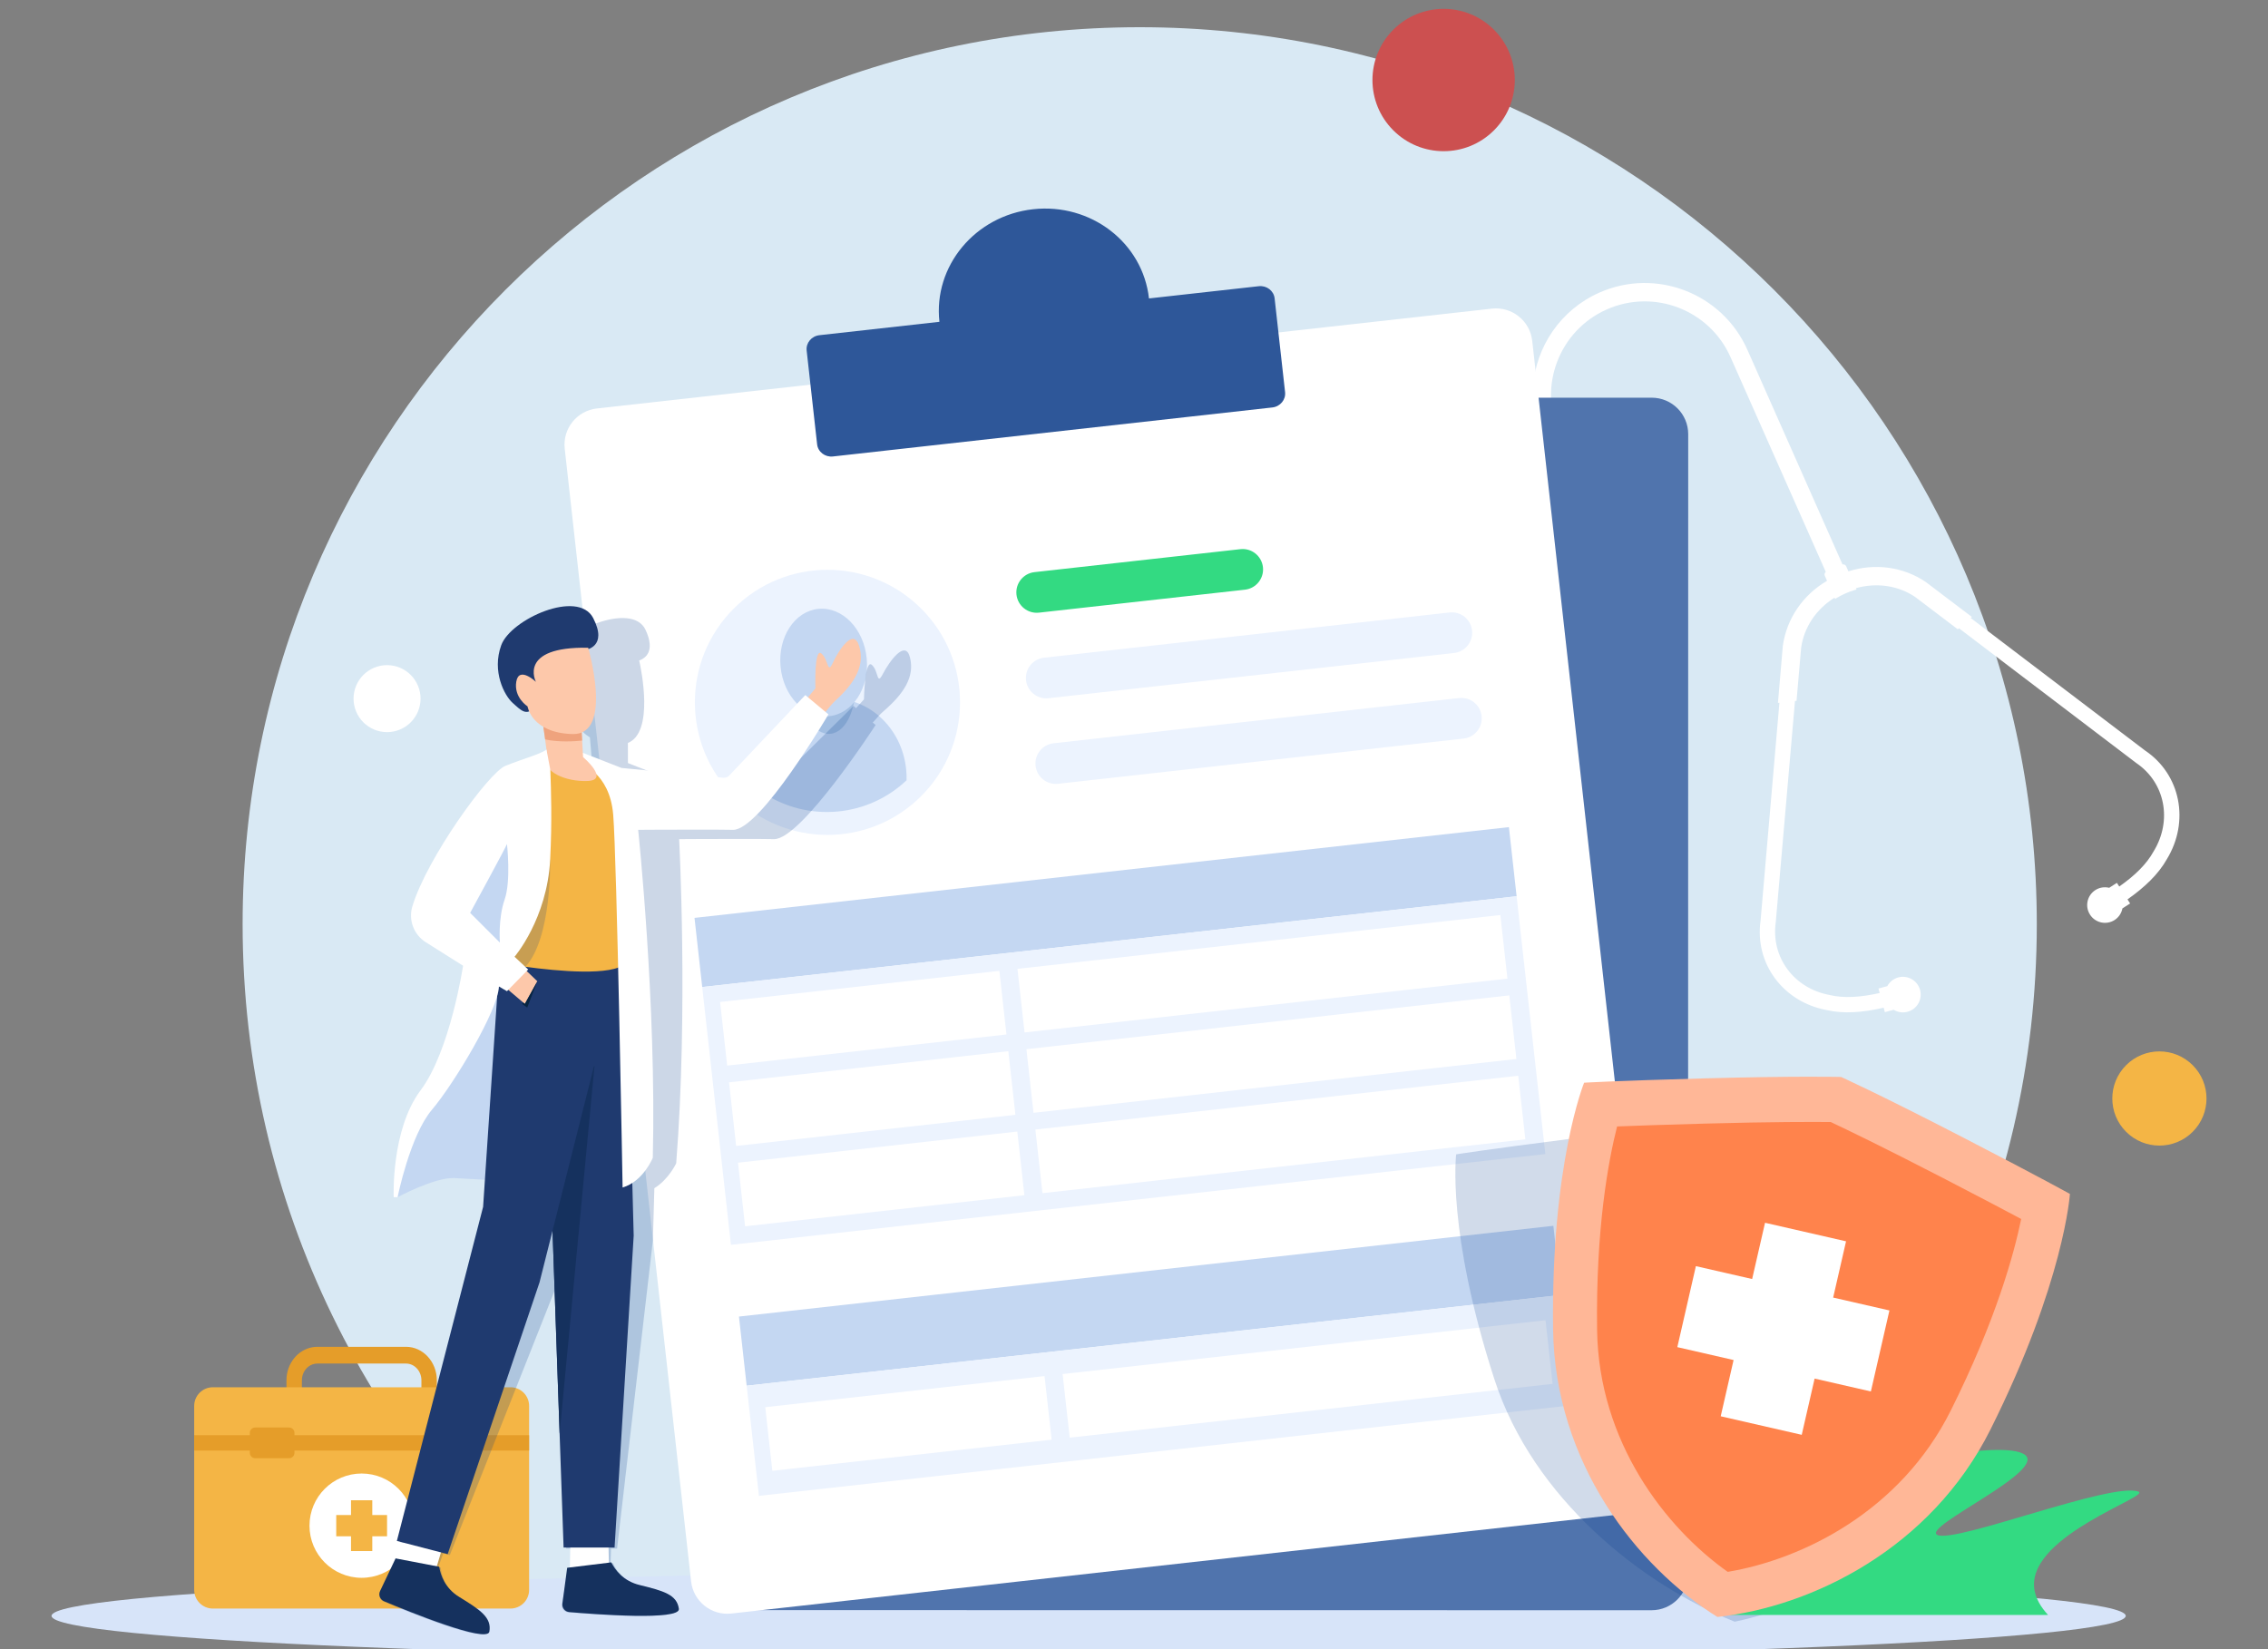
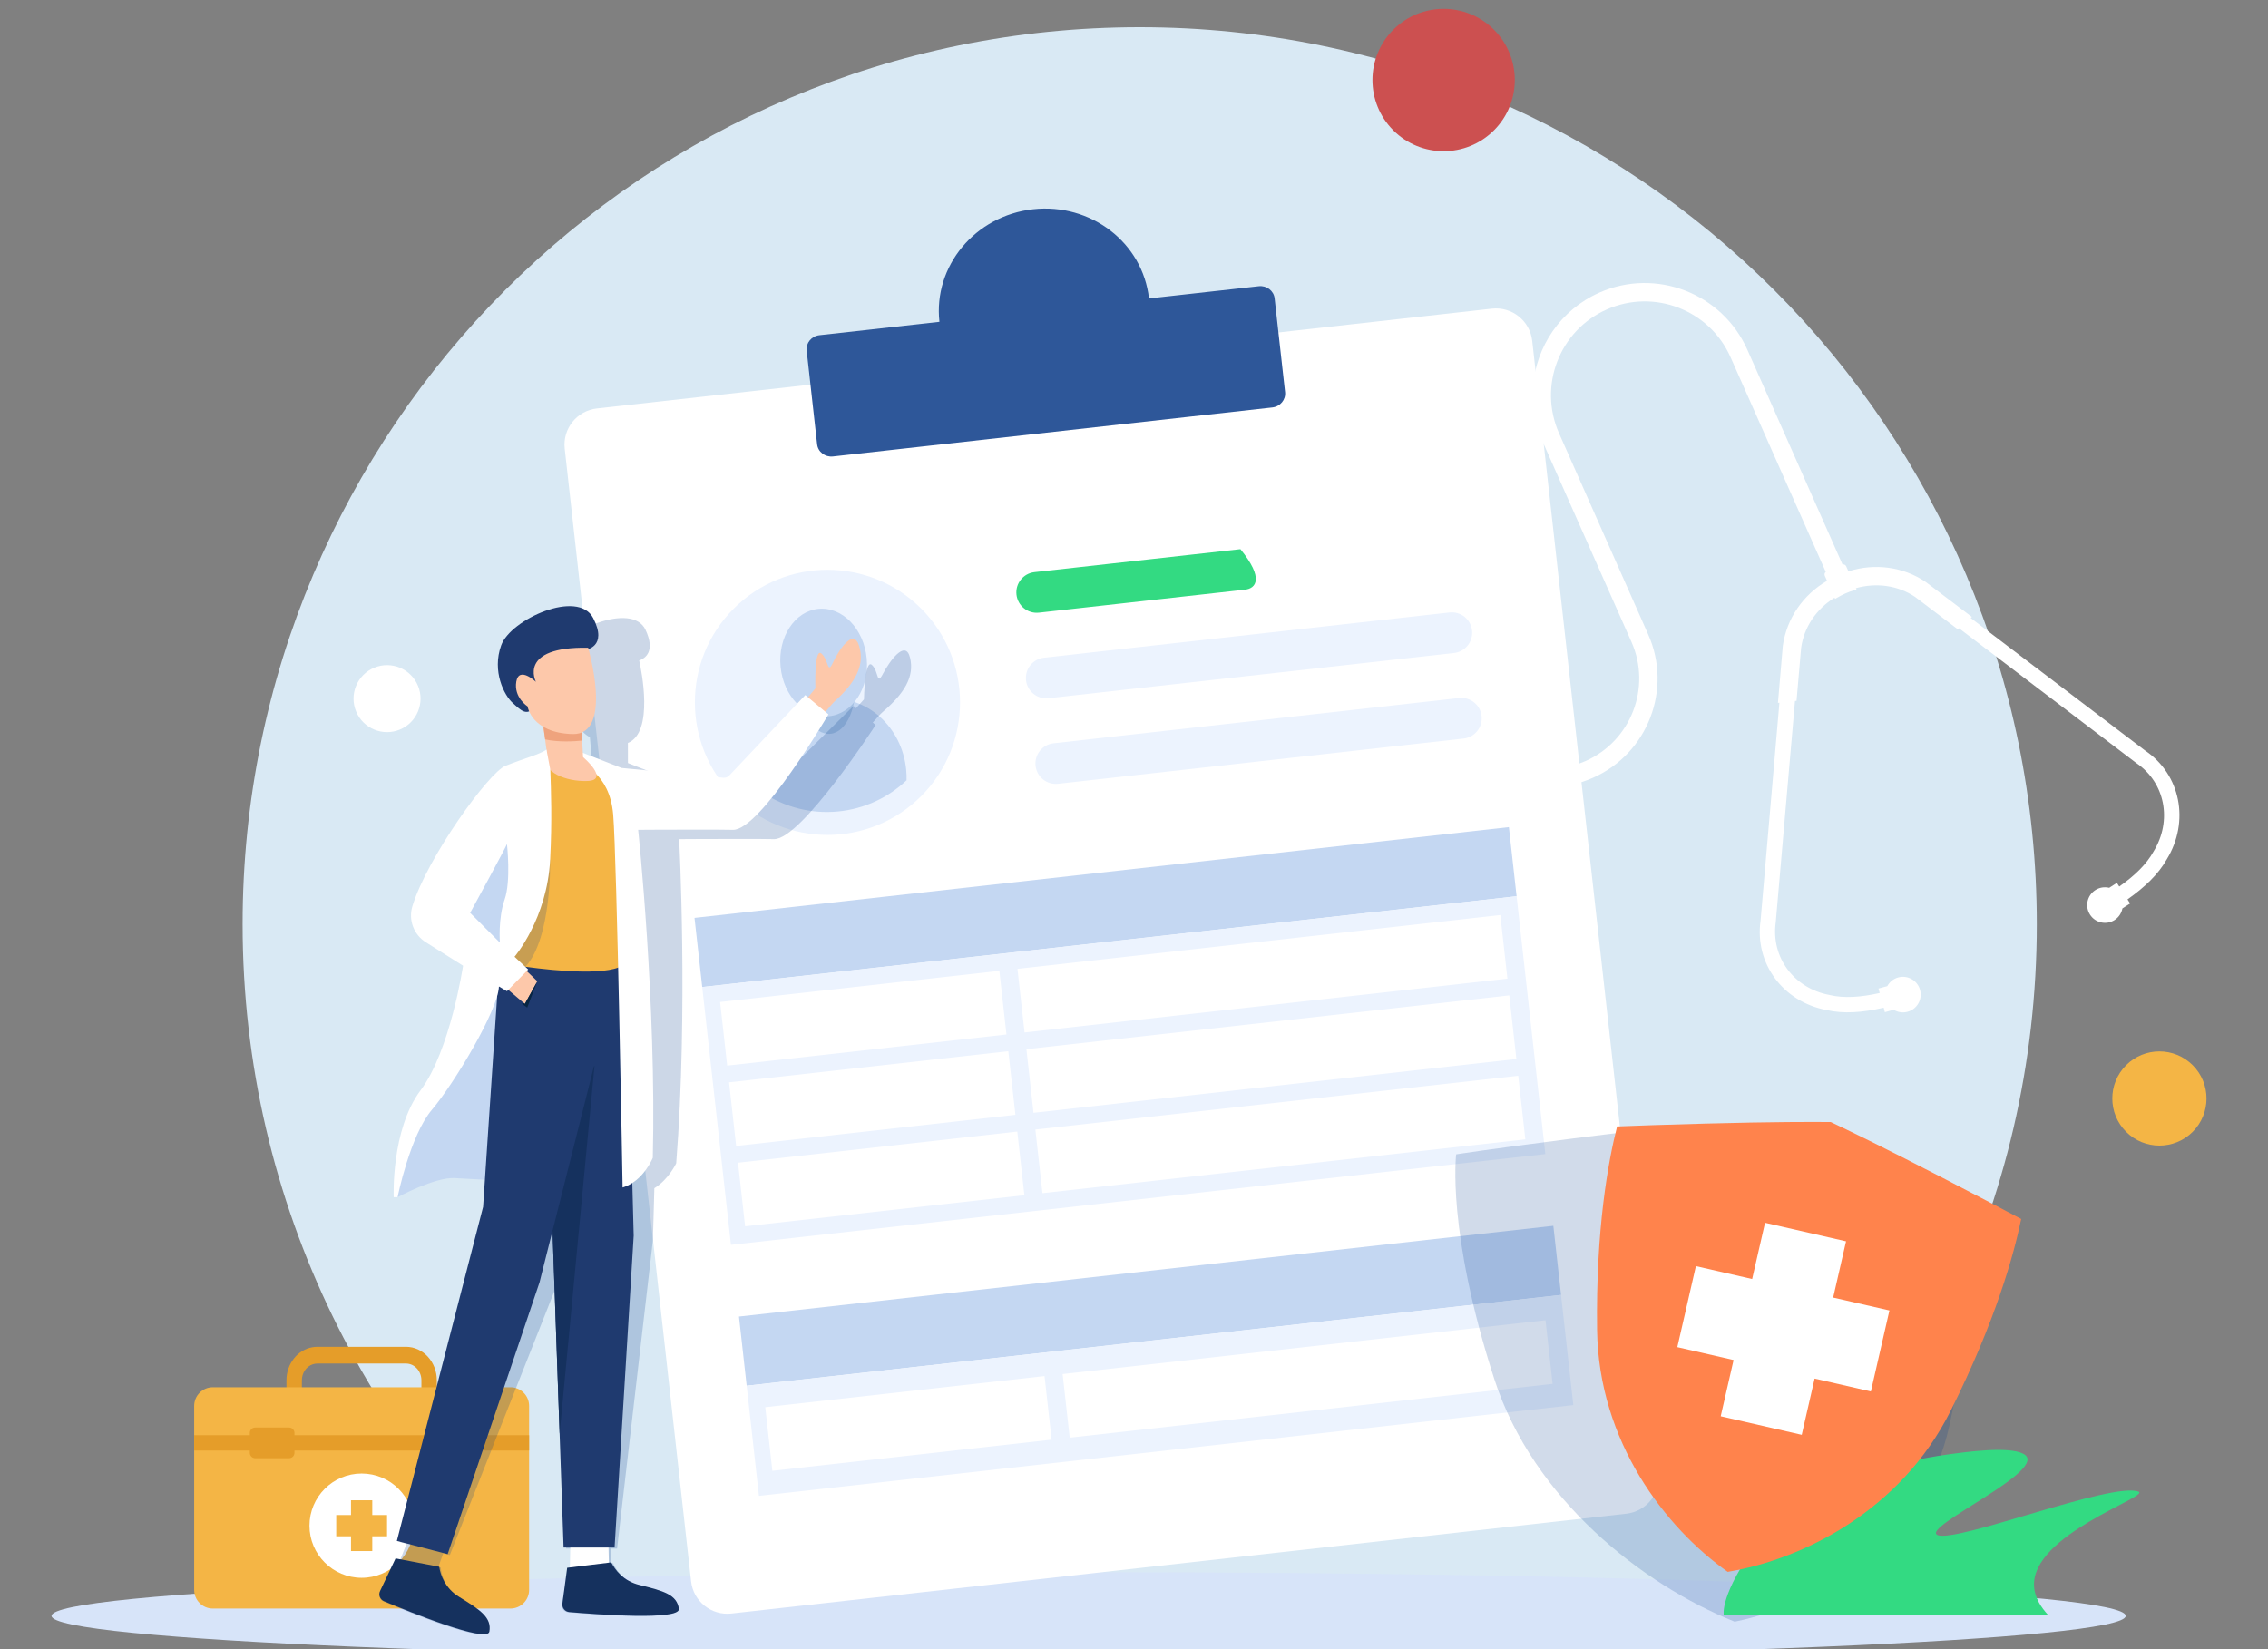
<svg xmlns="http://www.w3.org/2000/svg" width="220" height="160" viewBox="0 0 220 160" fill="none">
  <rect x="0" y="0" width="220" height="160" fill="#808080" stroke="none" />
  <g clip-path="url(#clip0_2803_905)">
    <path d="M110.554 2.64C62.494 2.64 23.534 41.6 23.534 89.659C23.534 116.883 36.037 141.187 55.613 157.143H165.494C185.07 141.187 197.573 116.883 197.573 89.659C197.573 41.6 158.613 2.64 110.554 2.64Z" fill="#D9E9F4" />
    <path d="M208.095 72.829L191.157 59.954L191.275 59.854L186.798 56.461C184.625 54.989 181.889 54.615 179.301 55.427C179.301 55.427 179.299 55.427 179.299 55.428L179.083 54.94C179.023 54.805 178.872 54.727 178.726 54.758L169.5 33.939C167.067 28.443 160.621 25.96 155.146 28.387C151.357 30.065 148.995 33.65 148.704 37.518C148.564 39.258 148.846 41.055 149.6 42.761L158.259 62.288C160.214 66.698 158.214 71.879 153.803 73.835C150.694 75.209 147.203 74.624 144.731 72.615C144.734 72.609 144.728 72.605 144.721 72.601C143.682 71.766 142.831 70.678 142.256 69.38L135.331 53.75L135.565 53.646L134.961 52.285C136.299 51.163 136.794 49.253 136.051 47.578C135.152 45.548 132.777 44.633 130.748 45.532C128.718 46.432 127.803 48.806 128.702 50.836C129.434 52.486 131.14 53.399 132.844 53.2L133.456 54.581L133.696 54.474L140.63 70.1C142.984 75.411 149.22 77.818 154.524 75.46C159.835 73.106 162.242 66.871 159.884 61.567L151.23 42.034C149.195 37.438 151.268 32.053 155.863 30.019C160.448 27.988 165.833 30.06 167.867 34.655L177.101 55.48L177.102 55.483C176.991 55.572 176.951 55.729 177.009 55.859L177.226 56.35C174.896 57.711 173.313 60.004 172.937 62.651L172.465 68.193L172.606 68.177L170.777 89.328C170.195 93.46 172.94 97.19 177.166 97.991C178.817 98.377 180.674 98.237 182.719 97.767L182.835 98.199L183.691 97.967C184.081 98.204 184.561 98.29 185.036 98.161C185.956 97.912 186.5 96.965 186.251 96.045C186.002 95.125 185.055 94.58 184.135 94.829C183.66 94.957 183.288 95.274 183.071 95.674L182.215 95.906L182.333 96.34C180.509 96.753 178.878 96.866 177.486 96.537L177.456 96.528C174.021 95.888 171.777 92.879 172.25 89.491L174.117 68.011L174.268 67.992L174.713 62.855C174.993 60.853 176.173 59.1 177.952 57.986L178.006 58.106C178.056 58.073 178.111 58.049 178.161 58.015C178.435 57.85 178.716 57.704 179.007 57.575C179.296 57.447 179.595 57.337 179.9 57.244C179.959 57.229 180.022 57.202 180.085 57.196L180.026 57.063C182.042 56.503 184.128 56.805 185.766 57.911L189.911 61.055L190.022 60.952L207.229 74.032C210.02 75.925 210.744 79.609 208.897 82.611C208.218 83.847 207.068 84.96 205.571 86.009L205.342 85.654L204.596 86.133C204.153 86.025 203.669 86.088 203.255 86.353C202.453 86.868 202.219 87.936 202.735 88.738C203.249 89.541 204.317 89.774 205.12 89.259C205.534 88.993 205.792 88.579 205.879 88.132L206.625 87.654L206.371 87.256C208.053 86.074 209.374 84.803 210.182 83.368C212.429 79.692 211.517 75.14 208.097 72.828L208.095 72.829Z" fill="white" />
    <path d="M105.601 161.01C161.161 161.01 206.201 159.112 206.201 156.771C206.201 154.43 161.161 152.532 105.601 152.532C50.04 152.532 5 154.43 5 156.771C5 159.112 50.04 161.01 105.601 161.01Z" fill="#D7E4F9" />
-     <path d="M163.759 42.123L163.745 152.686C163.745 154.638 162.159 156.224 160.202 156.223L72.85 156.212C70.893 156.212 69.312 154.626 69.312 152.674L69.327 42.111C69.327 40.154 70.908 38.573 72.865 38.574L160.217 38.584C162.174 38.584 163.76 40.166 163.759 42.123Z" fill="#5074AD" />
    <path d="M39.384 130.667H30.778C30.623 130.667 30.471 130.679 30.321 130.705C28.89 130.943 27.788 132.292 27.788 133.915V137.165C27.788 137.639 27.883 138.089 28.052 138.496C28.161 138.765 28.307 139.016 28.48 139.241C28.507 139.278 28.535 139.312 28.565 139.348C29.015 139.887 29.63 140.26 30.321 140.376C30.471 140.401 30.623 140.414 30.778 140.414H39.384C40.258 140.414 41.049 140.002 41.596 139.349C41.626 139.313 41.654 139.277 41.682 139.24C41.854 139.016 41.999 138.765 42.109 138.495C42.278 138.089 42.373 137.639 42.373 137.165V133.915C42.373 132.123 41.031 130.666 39.384 130.666L39.384 130.667ZM40.878 137.165C40.878 138.061 40.208 138.789 39.384 138.789H30.778C30.619 138.789 30.465 138.762 30.321 138.711C29.719 138.501 29.283 137.887 29.283 137.165V133.915C29.283 133.193 29.719 132.578 30.321 132.368C30.465 132.317 30.619 132.29 30.778 132.29H39.384C40.208 132.29 40.878 133.019 40.878 133.915V137.165V137.165Z" fill="#E59D29" />
    <path d="M51.325 136.4V154.25C51.325 155.25 50.515 156.06 49.516 156.06H20.646C19.647 156.06 18.837 155.25 18.837 154.25V136.4C18.837 135.4 19.647 134.59 20.646 134.59H49.517C50.515 134.59 51.325 135.4 51.325 136.4H51.325Z" fill="#F4B545" />
    <path d="M51.324 139.24H18.836V140.73H51.324V139.24Z" fill="#E59D29" />
    <path d="M28.04 138.496H24.757C24.467 138.496 24.232 138.731 24.232 139.02V140.95C24.232 141.24 24.467 141.474 24.757 141.474H28.04C28.33 141.474 28.564 141.24 28.564 140.95V139.02C28.564 138.731 28.33 138.496 28.04 138.496Z" fill="#E59D29" />
-     <path d="M45.403 138.496H42.12C41.831 138.496 41.596 138.731 41.596 139.02V140.95C41.596 141.24 41.831 141.474 42.12 141.474H45.403C45.693 141.474 45.928 141.24 45.928 140.95V139.02C45.928 138.731 45.693 138.496 45.403 138.496Z" fill="#E59D29" />
    <path d="M35.081 153.077C37.875 153.077 40.14 150.812 40.14 148.018C40.14 145.224 37.875 142.959 35.081 142.959C32.286 142.959 30.021 145.224 30.021 148.018C30.021 150.812 32.286 153.077 35.081 153.077Z" fill="white" />
    <path d="M37.545 146.986H36.112V145.554H34.049V146.986H32.616V149.049H34.049V150.482H36.112V149.049H37.545V146.986Z" fill="#F4B545" />
    <path d="M148.629 33.067L160.886 142.949C161.103 144.889 159.702 146.641 157.758 146.858L70.944 156.542C69 156.759 67.253 155.358 67.036 153.418L54.779 43.536C54.562 41.592 55.958 39.845 57.903 39.628L144.716 29.944C146.661 29.727 148.412 31.123 148.629 33.067Z" fill="white" />
    <path d="M124.655 38.043L123.64 28.946C123.558 28.211 122.874 27.681 122.102 27.767L111.453 28.954C110.85 23.544 105.813 19.675 100.202 20.301C94.592 20.927 90.523 25.811 91.126 31.222L79.488 32.52C78.716 32.606 78.165 33.274 78.247 34.009L78.96 40.401L79.262 43.106C79.344 43.842 80.028 44.372 80.8 44.286L123.415 39.532C124.186 39.447 124.737 38.778 124.655 38.043L124.655 38.043Z" fill="#2E5799" />
    <path d="M89.359 77.236C94.381 72.214 94.381 64.071 89.359 59.048C84.336 54.026 76.193 54.026 71.171 59.048C66.149 64.071 66.149 72.214 71.171 77.236C76.193 82.259 84.336 82.259 89.359 77.236Z" fill="#ECF3FE" />
    <path d="M87.904 74.691C87.937 75.033 87.948 75.369 87.939 75.701C86.178 77.369 83.871 78.482 81.271 78.729C78.67 78.975 76.193 78.316 74.15 77.01C74.078 76.686 74.026 76.354 73.993 76.012C73.598 71.846 76.391 68.174 80.233 67.81C84.074 67.445 87.508 70.525 87.904 74.691L87.904 74.691Z" fill="#C4D7F2" />
    <path d="M80.549 71.193C82.151 71.041 83.224 68.535 82.945 65.596C82.666 62.656 81.141 60.396 79.539 60.548C77.937 60.7 76.865 63.206 77.144 66.146C77.423 69.086 78.947 71.345 80.549 71.193Z" fill="#A3BFE2" />
    <path d="M80.388 69.489C82.696 69.27 84.346 66.76 84.073 63.883C83.8 61.006 81.708 58.851 79.4 59.07C77.092 59.289 75.442 61.799 75.715 64.676C75.988 67.553 78.08 69.708 80.388 69.489Z" fill="#C4D7F2" />
-     <path d="M120.762 57.21L100.785 59.438C99.7 59.559 98.722 58.777 98.6 57.692C98.479 56.607 99.261 55.629 100.346 55.508L120.323 53.279C121.408 53.158 122.386 53.94 122.508 55.025C122.629 56.11 121.847 57.089 120.762 57.21Z" fill="#33DA82" />
+     <path d="M120.762 57.21L100.785 59.438C99.7 59.559 98.722 58.777 98.6 57.692C98.479 56.607 99.261 55.629 100.346 55.508L120.323 53.279C122.629 56.11 121.847 57.089 120.762 57.21Z" fill="#33DA82" />
    <path d="M141.047 63.352L101.711 67.74C100.625 67.861 99.647 67.079 99.526 65.994C99.405 64.909 100.187 63.93 101.272 63.809L140.609 59.421C141.694 59.3 142.672 60.082 142.793 61.167C142.914 62.252 142.132 63.23 141.047 63.352Z" fill="#ECF3FE" />
    <path d="M141.973 71.654L102.636 76.042C101.551 76.163 100.573 75.381 100.452 74.296C100.331 73.211 101.113 72.232 102.198 72.111L141.534 67.723C142.62 67.602 143.598 68.384 143.719 69.469C143.84 70.554 143.058 71.533 141.973 71.654Z" fill="#ECF3FE" />
    <path d="M146.367 80.246L67.368 89.052L68.116 95.76L147.114 86.954L146.367 80.246Z" fill="#C4D7F2" />
    <path d="M150.678 118.926L71.68 127.731L72.427 134.439L151.426 125.634L150.678 118.926Z" fill="#C4D7F2" />
    <path d="M147.114 86.955L68.115 95.76L70.903 120.772L149.902 111.967L147.114 86.955Z" fill="#ECF3FE" />
    <path d="M151.425 125.634L72.427 134.439L73.618 145.126L152.617 136.321L151.425 125.634Z" fill="#ECF3FE" />
    <path d="M96.94 94.191L69.85 97.211L70.537 103.382L97.628 100.363L96.94 94.191Z" fill="white" />
    <path d="M97.809 101.987L70.719 105.006L71.407 111.178L98.497 108.159L97.809 101.987Z" fill="white" />
    <path d="M98.679 109.783L71.588 112.803L72.276 118.975L99.367 115.955L98.679 109.783Z" fill="white" />
    <path d="M145.536 88.775L98.695 93.996L99.383 100.167L146.224 94.946L145.536 88.775Z" fill="white" />
    <path d="M146.405 96.57L99.564 101.791L100.252 107.963L147.093 102.742L146.405 96.57Z" fill="white" />
    <path d="M147.273 104.367L100.433 109.588L101.121 115.76L147.961 110.539L147.273 104.367Z" fill="white" />
    <path d="M101.322 133.504L74.231 136.524L74.919 142.696L102.01 139.676L101.322 133.504Z" fill="white" />
    <path d="M149.917 128.088L103.076 133.309L103.764 139.48L150.605 134.26L149.917 128.088Z" fill="white" />
    <g style="mix-blend-mode:multiply" opacity="0.2">
      <path d="M88.274 63.801C87.822 61.964 86.249 64.213 85.634 65.391C85.019 66.568 85.248 65.097 84.567 64.503C83.886 63.909 83.806 67.849 83.806 67.849C83.806 67.849 83.51 68.182 83.041 68.704L82.792 68.489L74.984 76.217C74.838 76.356 74.644 76.43 74.449 76.421L64.592 75.479L60.911 74.029L60.909 72.851L60.907 72.081C63.455 71.056 62.216 65.02 62.004 64.076C62.567 63.881 63.609 63.221 62.617 61.102C61.308 58.308 54.606 61.215 53.554 63.716C52.501 66.216 53.593 68.519 54.364 69.239C54.954 69.79 55.381 70.254 55.919 70.054C56.08 70.469 56.438 71.071 57.221 71.537C57.252 71.894 57.29 72.322 57.325 72.744C57.353 73.09 57.38 73.43 57.401 73.721C56.675 74.191 55.447 74.472 53.347 75.269C51.687 75.899 45.236 84.129 43.575 88.758C43.108 90.062 43.569 91.466 44.695 92.192L48.187 94.444C48.187 94.444 46.51 102.589 43.42 106.39C40.329 110.191 40.172 114.37 40.172 114.37L40.345 114.383L40.55 114.369C40.554 114.368 44.271 112.438 46.178 112.537C47.314 112.595 48.365 114.92 49.194 114.968L48.878 117.567L38.776 149.604L39.441 149.778L38.819 151.326L38.56 151.277L36.889 154.402C36.689 154.777 36.837 155.224 37.215 155.384C39.552 156.374 47.014 159.437 47.276 158.302C47.587 156.956 46.537 156.23 44.522 154.966C43.167 154.117 42.827 152.83 42.749 152.078L42.52 152.034L42.992 150.704L43.634 150.871L53.958 124.806L55.487 119.857L55.119 139.318L54.914 150.237H55.563L55.422 152.146L55.156 152.178L54.509 155.608C54.431 156.019 54.714 156.392 55.13 156.427C57.7 156.647 65.877 157.255 65.779 156.114C65.662 154.761 64.419 154.399 62.075 153.826C60.5 153.441 59.771 152.34 59.462 151.66L59.226 151.688L59.272 150.237H59.859L63.334 120.329L63.474 115.278C64.88 114.411 65.593 112.86 65.593 112.86C66.759 98.109 65.879 81.412 65.879 81.412C65.879 81.412 69.292 81.388 72.188 81.392C73.305 81.393 74.344 81.398 75.081 81.412C77.734 81.456 84.935 70.339 84.935 70.339L84.662 70.103C85.07 69.625 85.425 69.242 85.708 68.998C87.722 67.26 88.727 65.637 88.274 63.8V63.801Z" fill="#003889" />
    </g>
    <path d="M55.348 148.676L55.27 152.632L59.07 152.022L59.001 148.927L55.348 148.676Z" fill="white" />
    <path d="M65.853 156.087C65.663 154.718 64.4 154.351 62.025 153.772C60.429 153.382 59.641 152.269 59.295 151.58L55.017 152.104L54.555 155.575C54.5 155.99 54.803 156.367 55.221 156.403C57.803 156.625 66.013 157.241 65.853 156.086L65.853 156.087Z" fill="#15315E" />
-     <path d="M39.737 148.03L38.451 151.772L42.255 152.354L43.137 149.387L39.737 148.03Z" fill="white" />
    <path d="M47.469 158.301C47.708 156.94 46.618 156.204 44.534 154.926C43.133 154.067 42.724 152.765 42.605 152.004L38.372 151.194L36.87 154.356C36.69 154.735 36.863 155.187 37.25 155.349C39.64 156.35 47.267 159.45 47.469 158.301H47.469Z" fill="#15315E" />
    <path d="M77.391 68.827C78.006 69.274 78.611 69.735 79.202 70.21C79.956 69.197 80.601 68.369 81.06 67.949C82.98 66.192 83.896 64.549 83.344 62.691C82.792 60.832 81.341 63.108 80.79 64.299C80.24 65.49 80.388 64.003 79.675 63.401C78.962 62.8 79.096 66.786 79.096 66.786C79.096 66.786 78.365 67.671 77.391 68.827H77.391Z" fill="#FDC8AA" />
    <path d="M38.567 116.149C38.567 116.149 42.182 114.196 44.095 114.295C50.308 114.617 51.58 114.852 51.855 114.23C52.129 113.608 55.227 91.45 55.227 91.45H46.897C46.897 91.45 43.442 104.166 42 105.574C42 105.574 39.116 110.792 39.047 111.754C38.979 112.716 38.506 114.741 38.498 115.265C38.489 115.789 38.566 116.149 38.566 116.149H38.567Z" fill="#C4D7F2" />
    <path d="M61.469 119.882L59.614 150.141H54.669L54.283 139.094L53.475 115.944V92.801H60.758L61.469 119.882Z" fill="#1F3A6F" />
    <path d="M57.666 103.439L54.284 139.094L53.476 115.944V103.221L57.666 103.439Z" fill="#15315E" />
    <path d="M48.352 94.746L46.862 117.088L38.497 149.5L43.425 150.782L52.335 124.413L58.745 98.958V92.139H48.26L48.352 94.746Z" fill="#1F3A6F" />
    <path d="M60.679 93.453C59.427 94.728 54.068 94.217 50.968 93.796C49.641 93.616 48.73 93.453 48.73 93.453C48.73 93.453 49.431 87.875 50.087 83.002C50.53 79.73 50.954 76.776 51.133 76.044C51.579 74.225 53.364 74.119 53.364 74.119C53.364 74.119 56.674 74.259 57.245 74.259C57.815 74.259 59.786 75.776 59.786 75.776C59.786 75.776 62.464 91.633 60.679 93.452V93.453Z" fill="#F4B545" />
    <path d="M80.359 69.307C80.359 69.307 73.76 80.554 71.105 80.509C70.367 80.495 69.327 80.49 68.211 80.489C65.315 80.484 61.903 80.509 61.903 80.509C61.903 80.509 63.688 97.402 63.323 112.326C63.323 112.326 62.407 114.615 60.393 115.21C60.393 115.21 59.832 83.182 59.481 79.032C59.131 74.881 56.253 74.087 56.253 74.087L55.707 72.716L60.294 74.506L70.202 75.46C70.398 75.468 70.589 75.393 70.727 75.253L78.116 67.434L80.359 69.307H80.359Z" fill="white" />
    <path d="M57.005 75.77C54.831 75.862 52.591 74.824 53.091 73.572C53.113 73.519 53.002 72.646 52.88 71.74C52.741 70.721 52.588 69.659 52.588 69.659L56.405 70.689L56.469 71.848L56.559 73.452C56.559 73.452 59.18 75.679 57.005 75.77Z" fill="#FDC8AA" />
    <path d="M48.878 95.674L50.911 97.398L52.124 95.201L50.346 93.497L48.878 95.674Z" fill="#FDC8AA" />
    <path d="M52.124 95.201L51.141 97.757L50.642 97.397L50.739 97.253L50.911 97.398L52.124 95.201Z" fill="#072542" />
    <g style="mix-blend-mode:multiply" opacity="0.18">
      <path d="M50.968 93.796C49.641 93.617 48.73 93.453 48.73 93.453C48.73 93.453 49.431 87.875 50.087 83.002L53.365 83.393C53.365 83.393 53.556 90.969 50.968 93.796H50.968Z" fill="#003889" />
    </g>
    <path d="M56.469 71.848C55.739 71.927 54.237 72.029 52.88 71.739C52.741 70.721 52.588 69.658 52.588 69.658L56.405 70.688L56.469 71.848Z" fill="#EFA37D" />
    <path d="M56.782 63.048C56.782 63.048 59.001 62.789 57.54 59.962C56.079 57.135 49.535 60.075 48.618 62.605C47.702 65.136 48.917 67.466 49.728 68.194C50.539 68.922 51.062 69.504 51.842 68.623C52.623 67.741 56.782 63.048 56.782 63.048H56.782Z" fill="#1F3A6F" />
    <path d="M51.665 66.392C51.665 66.392 51.097 65.881 50.783 66.209C50.468 66.536 50.937 67.757 51.195 67.871C51.453 67.984 51.017 66.92 51.07 66.802C51.123 66.683 51.224 66.266 51.665 66.393V66.392Z" fill="#2FF434" />
    <path d="M57.053 62.843C57.053 62.843 59.536 71.327 55.541 71.218C51.546 71.11 51.172 68.532 51.172 68.532C51.172 68.532 49.825 67.673 50.081 66.132C50.338 64.591 51.984 66.148 51.984 66.148C51.984 66.148 50.182 62.714 57.053 62.843Z" fill="#FDC8AA" />
    <path d="M53.009 72.728C52.308 73.204 51.096 73.488 49.039 74.294C47.413 74.931 41.408 83.257 39.998 87.94C39.601 89.26 40.139 90.681 41.304 91.415L44.919 93.693C44.919 93.693 43.683 101.933 40.799 105.78C37.914 109.625 38.189 116.149 38.189 116.149H38.567C38.567 116.149 39.768 110.174 41.897 107.668C44.026 105.162 48.307 98.042 48.398 95.708L49.176 96.165L51.237 94.06L49.91 92.824C49.91 92.824 53.069 89.161 53.366 83.393C53.561 79.599 53.451 76.657 53.384 74.702L53.01 72.728L53.009 72.728Z" fill="white" />
    <path d="M49.176 81.882C49.176 82.02 45.605 88.566 45.605 88.566L48.49 91.45C48.49 91.45 48.307 89.115 48.947 87.284C49.589 85.453 49.176 81.882 49.176 81.882Z" fill="#C4D7F2" />
    <g style="mix-blend-mode:multiply" opacity="0.18">
      <path d="M178.676 113.155C169.601 110.187 165.432 109.025 165.432 109.025C165.432 109.025 161.35 109.338 152.516 110.463C144.171 111.525 141.252 111.993 141.252 111.993C141.252 111.993 140.301 119.427 144.959 133.817C148.72 145.433 159.303 153.738 168.268 157.335C176.917 155.551 186.648 149.337 189.082 138.358C192.097 124.758 190.257 117.037 190.257 117.037C190.257 117.037 187.247 115.959 178.675 113.155H178.676Z" fill="#003889" />
    </g>
    <path d="M38.788 70.783C40.446 70.096 41.233 68.195 40.547 66.537C39.86 64.879 37.959 64.091 36.301 64.778C34.643 65.465 33.856 67.366 34.542 69.024C35.229 70.682 37.13 71.469 38.788 70.783Z" fill="white" />
    <path d="M144.917 12.646C147.613 9.95 147.613 5.578 144.917 2.882C142.221 0.186 137.849 0.186 135.153 2.882C132.456 5.578 132.456 9.95 135.153 12.646C137.849 15.343 142.221 15.343 144.917 12.646Z" fill="#CC5050" />
    <path d="M170.56 149.582C172.093 147.501 177.983 142.617 188.996 141.102C190.798 140.854 194.8 140.303 196.25 141.036C199.132 142.491 186.269 148.169 187.939 148.925C189.714 149.729 204.861 143.746 207.433 144.717C208.641 145.174 196.987 148.886 197.308 153.922C197.381 155.059 198.04 156.005 198.668 156.683H167.208C167.208 156.683 166.782 154.71 170.56 149.582V149.582Z" fill="#33DA82" />
    <path d="M212.697 109.806C214.481 108.021 214.481 105.129 212.697 103.344C210.913 101.56 208.02 101.56 206.236 103.344C204.451 105.129 204.451 108.021 206.236 109.806C208.02 111.59 210.913 111.59 212.697 109.806Z" fill="#F4B545" />
-     <path d="M178.587 104.485C178.587 104.485 182.371 106.193 190.473 110.384C198.126 114.343 200.785 115.834 200.785 115.834C200.785 115.834 200.245 124.359 193.079 138.69C187.295 150.26 175.726 155.895 166.589 156.874C158.788 152.016 150.825 141.908 150.652 128.974C150.438 112.952 153.662 105.042 153.662 105.042C153.662 105.042 156.705 104.856 165.318 104.623C174.436 104.376 178.587 104.485 178.587 104.485V104.485Z" fill="#FFB797" />
    <path d="M167.591 152.499C161.577 148.244 155.066 139.903 154.921 129.013C154.79 119.199 156.016 112.616 156.861 109.287C158.695 109.213 161.468 109.116 165.413 109.01C171.975 108.831 175.95 108.841 177.585 108.858C179.065 109.554 182.647 111.276 188.479 114.292C191.985 116.105 194.439 117.4 196.059 118.264C195.371 121.62 193.611 128.083 189.219 136.868C184.349 146.61 174.856 151.284 167.591 152.499Z" fill="#FF834C" />
    <path d="M183.278 127.139L177.82 125.889L179.07 120.431L171.212 118.632L169.961 124.089L164.504 122.839L162.704 130.698L168.161 131.948L166.912 137.405L174.771 139.205L176.021 133.748L181.478 134.998L183.278 127.139Z" fill="white" />
  </g>
  <defs>
    <clipPath id="clip0_2803_905">
      <rect width="220" height="160" fill="white" />
    </clipPath>
  </defs>
</svg>